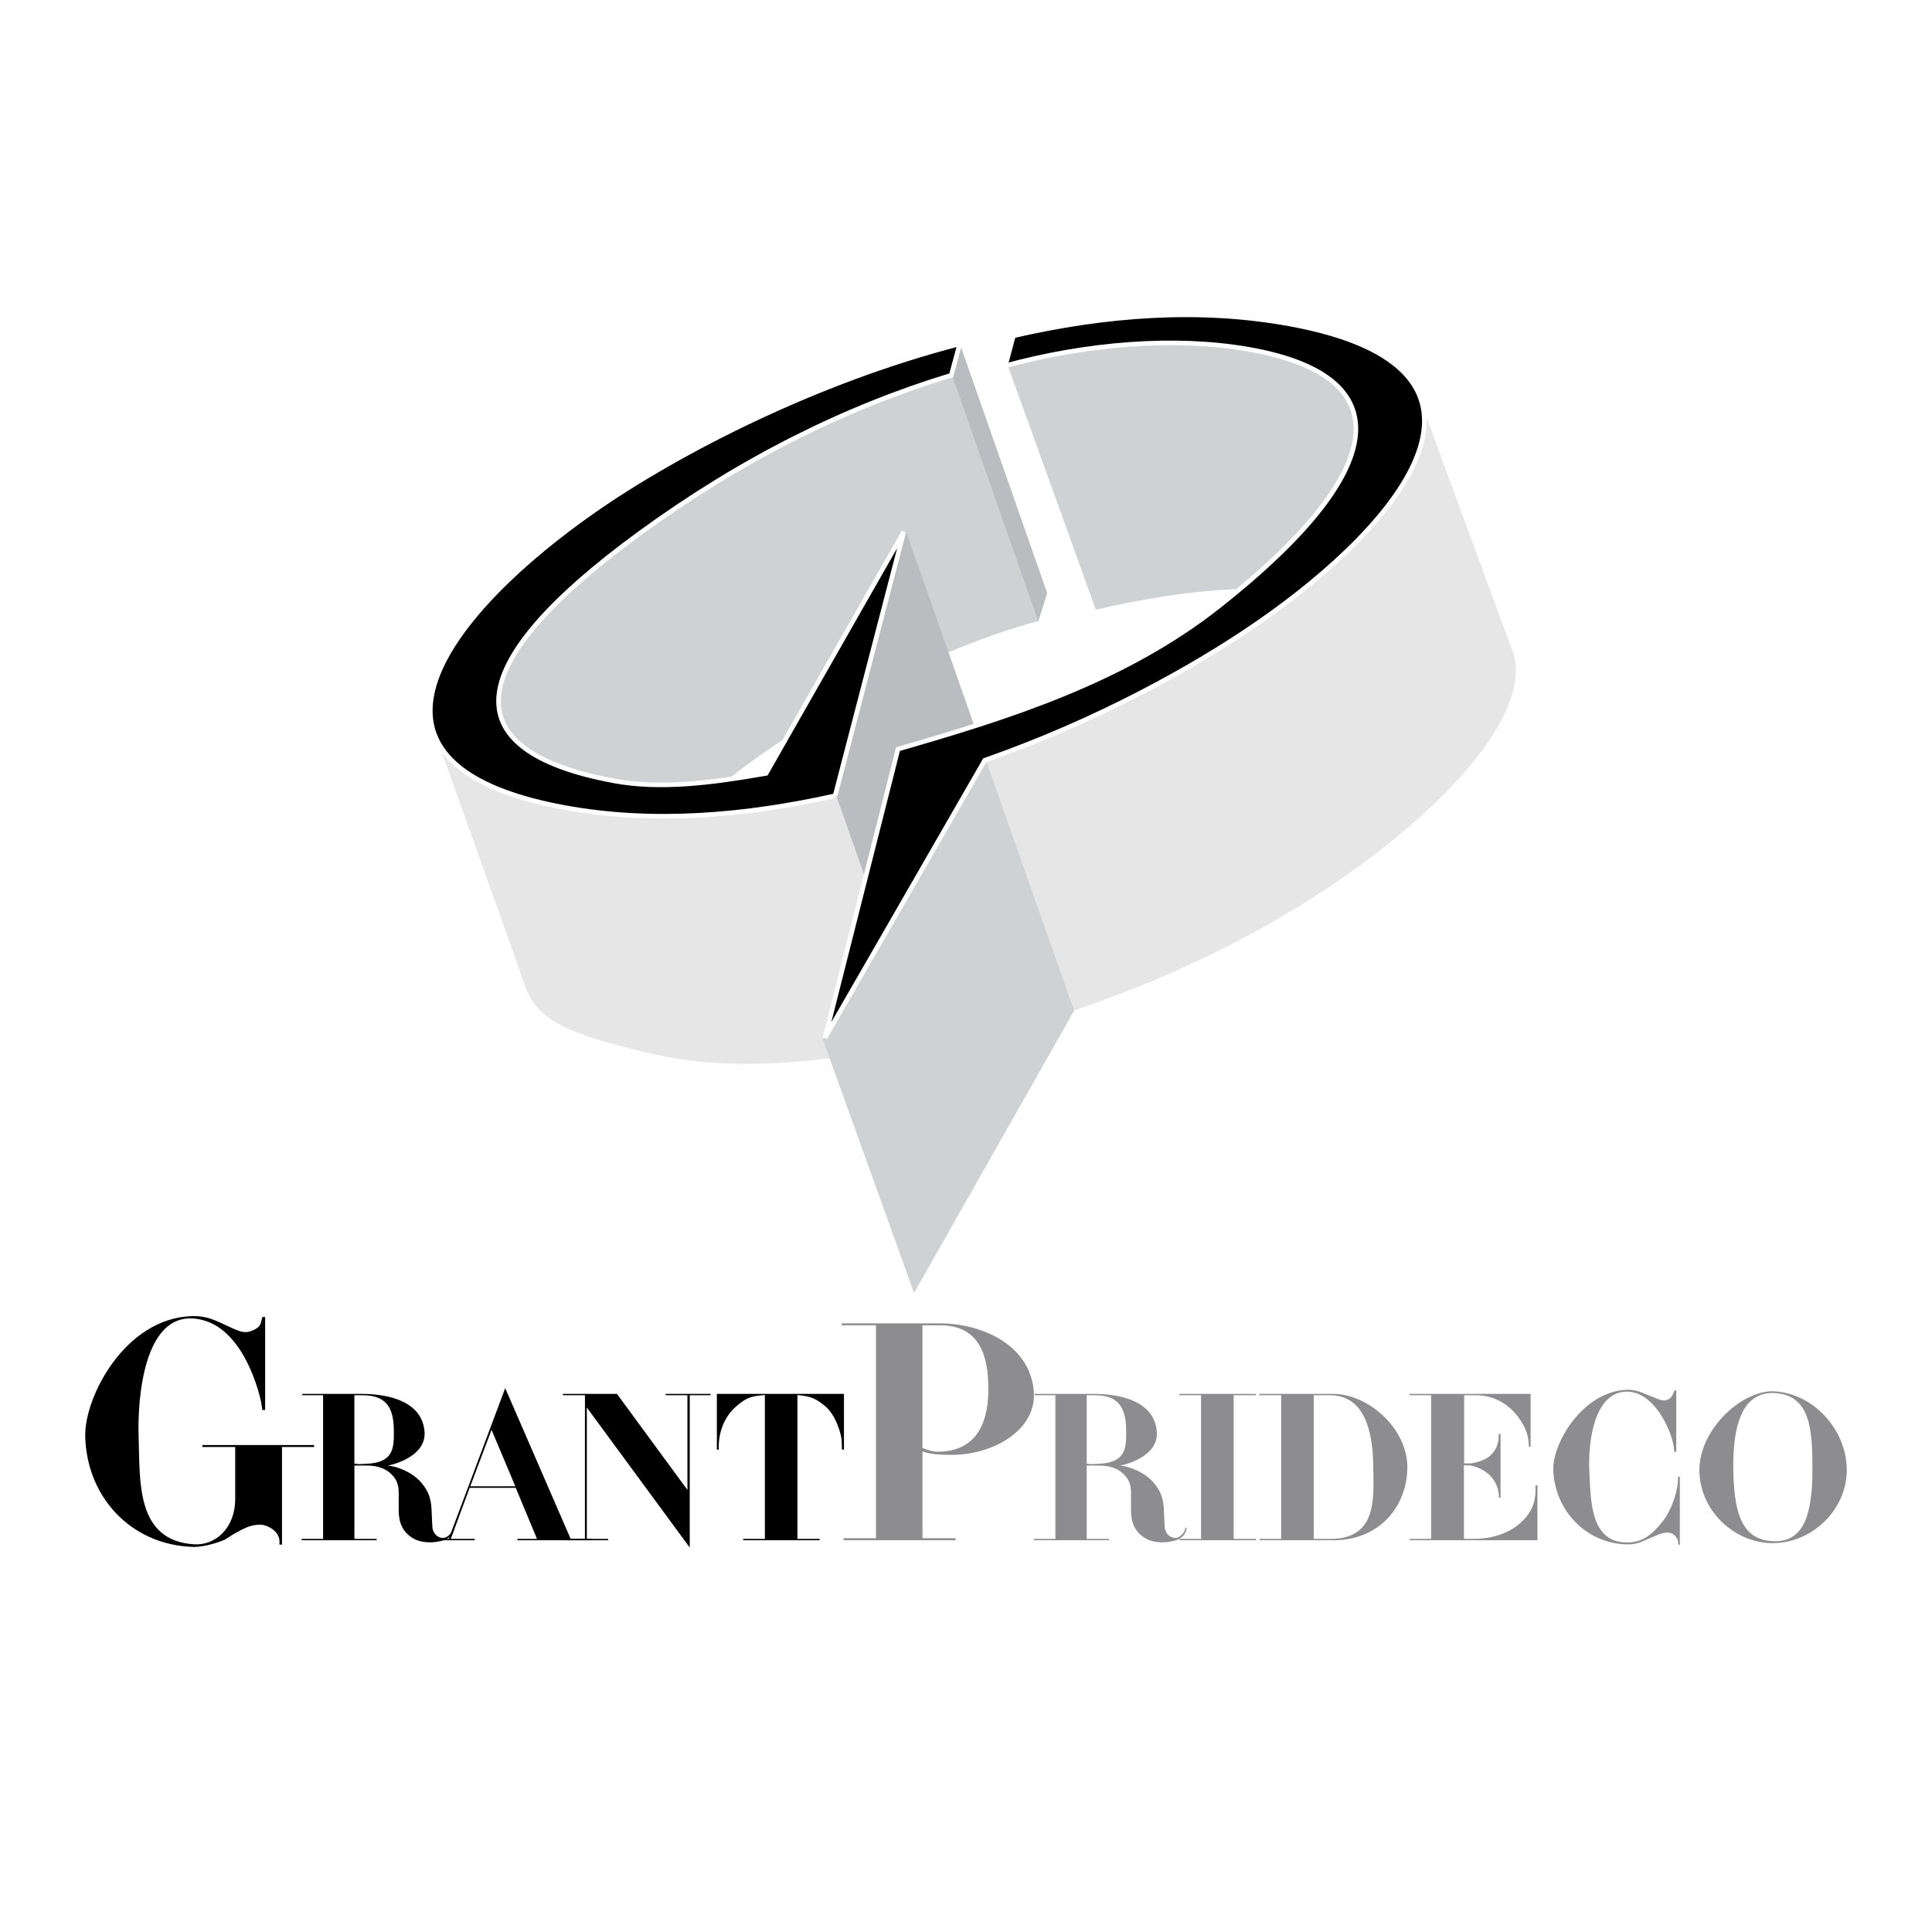
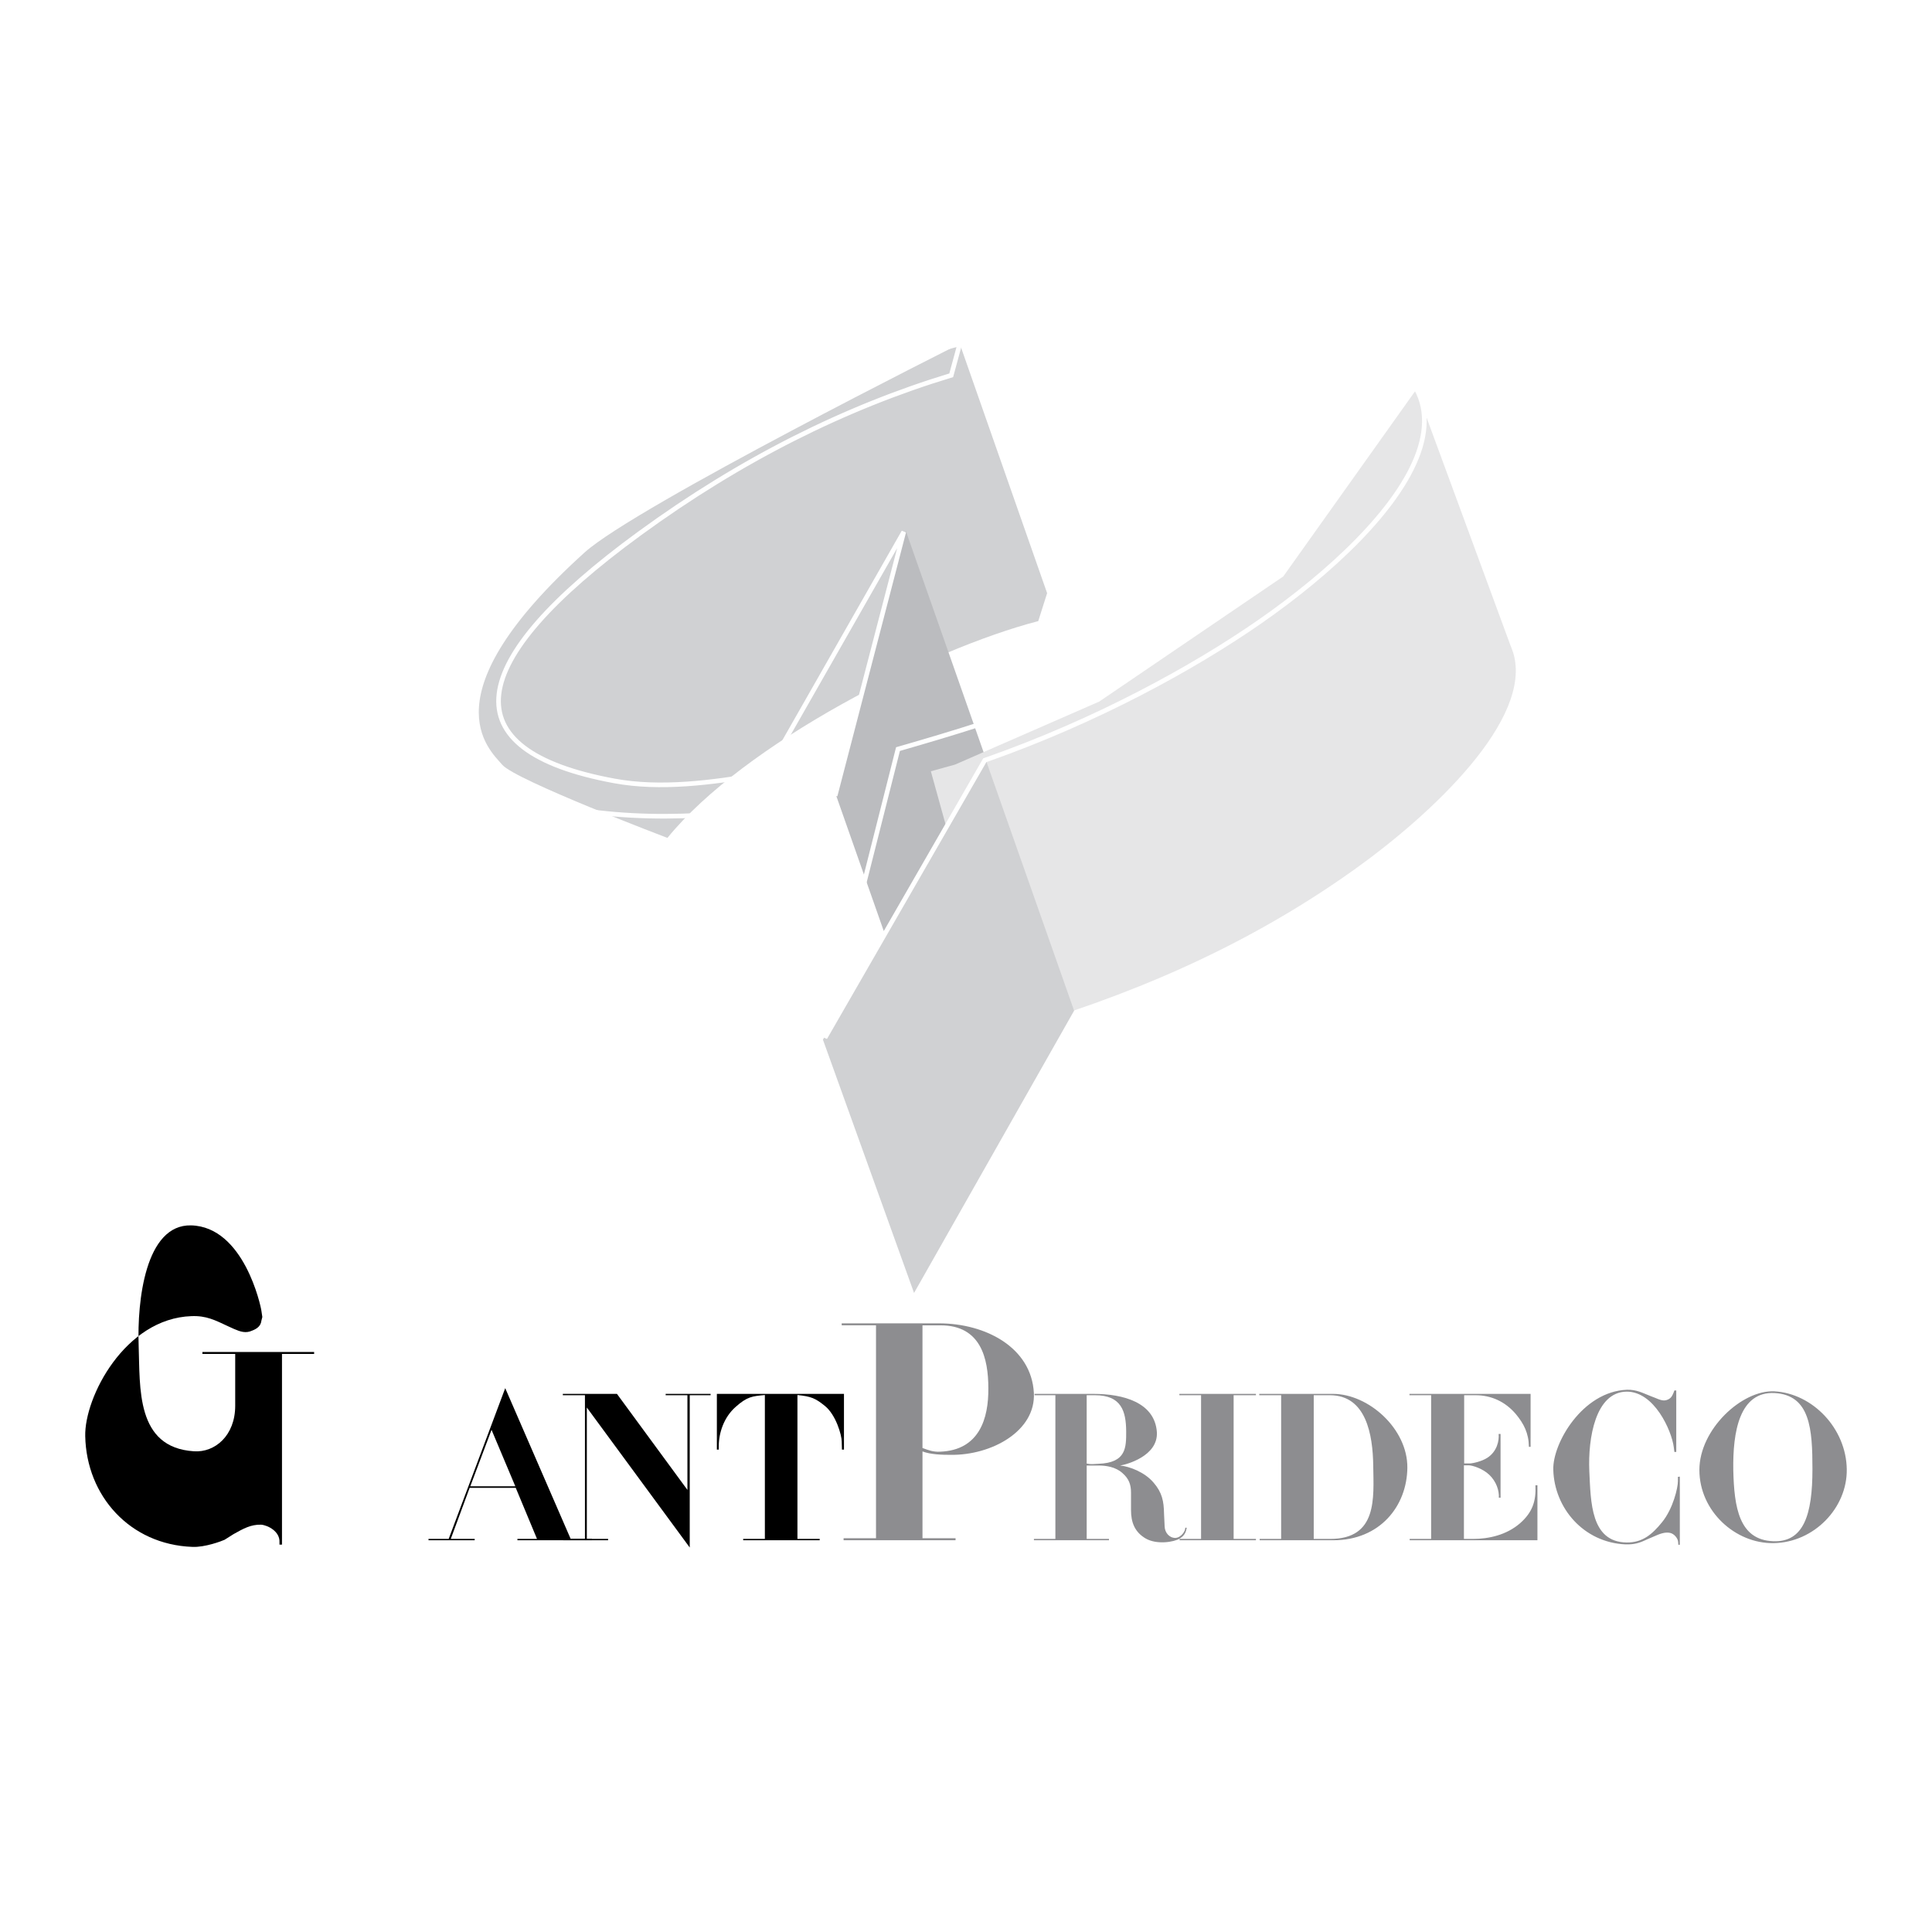
<svg xmlns="http://www.w3.org/2000/svg" width="2500" height="2500" viewBox="0 0 192.756 192.756">
  <path fill-rule="evenodd" clip-rule="evenodd" fill="#fff" d="M0 0h192.756v192.756H0V0z" />
  <path d="M66.589 83.598c7.67-9.432 26.231-18.842 36.997-21.63l.885-2.789-8.714-24.874s-32.315 16.193-37.43 20.813C42.514 69.402 48.781 74.749 50.108 76.3c1.328 1.552 16.481 7.298 16.481 7.298z" fill-rule="evenodd" clip-rule="evenodd" fill="#d0d1d3" />
-   <path fill-rule="evenodd" clip-rule="evenodd" fill="#bbbcbf" d="M95.757 34.304l-.785 3.11 8.614 24.553.885-2.789-8.714-24.874z" />
-   <path d="M136.182 46.083s5.779-4.047-1.938-9.797c-7.719-5.752-27.67-2.632-28.09-2.71-.424-.079-5.852 2.218-5.852 2.218l9.029 25.032c7.406-1.718 15.053-2.64 21.234-1.732l5.617-13.011z" fill-rule="evenodd" clip-rule="evenodd" fill="#d0d1d3" />
-   <path d="M28.134 144.367v9.738h-.25v-.227c.063-1.078-1.15-1.705-1.835-1.76-1.027-.027-1.774.396-2.739.936l-.904.57c-.311.141-1.964.766-3.211.709-6.234-.229-10.566-5.082-10.691-11.045-.093-3.889 3.958-11.75 10.598-11.977 1.497-.057 2.339.398 3.679 1.021l.561.256c.654.283 1.183.455 1.806.172.527-.201.871-.482.932-.994l.093-.369h.28v9.281h-.28l-.093-.625c-.062-.482-1.742-8.373-7.009-8.516-4.583-.113-5.394 7.578-5.237 11.979.154 4.201-.312 10.191 5.518 10.559 2.089.143 4.115-1.561 4.115-4.541v-5.168h-3.273v-.197H31.34v.197h-3.206v.001z" fill-rule="evenodd" clip-rule="evenodd" />
-   <path d="M39.296 142.783c0 1.592.041 3.162-2.765 3.26-.46.018-.733.074-1.174-.021V139.2h.817c2.683-.001 3.102 1.65 3.122 3.583zm6.044 9.639h-.146c.02.326-.4.979-.987 1.018-.631 0-1.05-.555-1.072-1.131l-.062-1.285c-.021-1.246-.19-2.105-1.028-3.086-.902-1.072-2.413-1.627-3.355-1.723.566-.078 3.817-.92 3.67-3.336-.21-2.951-3.335-3.812-6.331-3.812h-5.874v.133h2.08v14.336h-2.143v.133h7.487v-.133h-2.221v-7.32h1.215c.714 0 1.676.133 2.368.766.627.555.837 1.131.837 1.938v1.742c0 1.207.357 2.186 1.468 2.836 1.113.633 2.813.363 3.4 0 .588-.365.631-.807.694-1.076z" fill-rule="evenodd" clip-rule="evenodd" />
+   <path d="M28.134 144.367v9.738h-.25v-.227c.063-1.078-1.15-1.705-1.835-1.76-1.027-.027-1.774.396-2.739.936l-.904.57c-.311.141-1.964.766-3.211.709-6.234-.229-10.566-5.082-10.691-11.045-.093-3.889 3.958-11.75 10.598-11.977 1.497-.057 2.339.398 3.679 1.021l.561.256c.654.283 1.183.455 1.806.172.527-.201.871-.482.932-.994l.093-.369h.28h-.28l-.093-.625c-.062-.482-1.742-8.373-7.009-8.516-4.583-.113-5.394 7.578-5.237 11.979.154 4.201-.312 10.191 5.518 10.559 2.089.143 4.115-1.561 4.115-4.541v-5.168h-3.273v-.197H31.34v.197h-3.206v.001z" fill-rule="evenodd" clip-rule="evenodd" />
  <path d="M51.414 148.289H46.92l2.121-5.635 2.373 5.635zm7.644 5.383v-.133h-2.121l-6.531-15.043-5.643 15.043h-2.011v.133h4.608v-.133h-2.387l1.884-5.096h4.6l2.121 5.096h-1.955v.133h7.435z" fill-rule="evenodd" clip-rule="evenodd" />
  <path fill-rule="evenodd" clip-rule="evenodd" d="M68.815 139.199v15.197l-10.267-13.968v13.107h2.123v.133h-4.476v-.133h2.164v-14.336h-2.206v-.133h5.399l7.032 9.582v-9.449h-2.171v-.133h4.483v.133h-2.081zM84.002 144.627l-.021-.787c0-.67-.586-2.684-1.675-3.566-.943-.766-1.383-.957-2.745-1.092v14.357h2.221v.133h-7.634v-.133h2.163v-14.357c-1.24.115-1.765.152-2.919 1.188-1.177 1.037-1.681 2.607-1.681 3.912v.346h-.189v-5.561h12.681v5.561h-.201v-.001z" />
  <path d="M98.607 138.506c.029 2.979-.873 6.189-4.828 6.33-.684.029-1.121-.141-1.743-.369v-12.238h1.805c4.018 0 4.766 3.294 4.766 6.277zm4.541.451c-.248-4.484-4.76-6.928-9.494-6.928h-9.677v.199H87.4v21.244h-3.235v.199h11.171v-.199h-3.299v-8.664c.778.312 1.992.342 2.802.342 4.108.057 8.528-2.386 8.309-6.193z" fill-rule="evenodd" clip-rule="evenodd" fill="#8d8d90" />
  <path d="M112.359 142.783c0 1.592.041 3.162-2.766 3.26-.459.018-.732.074-1.174-.021V139.2h.818c2.683-.001 3.101 1.65 3.122 3.583zm6.043 9.639h-.148c.021.326-.398.979-.984 1.018-.631 0-1.053-.555-1.072-1.131l-.062-1.285c-.021-1.246-.189-2.105-1.029-3.086-.9-1.072-2.412-1.627-3.354-1.723.566-.078 3.814-.92 3.668-3.336-.211-2.951-3.334-3.812-6.328-3.812h-5.875v.133h2.078v14.336h-2.141v.133h7.488v-.133h-2.223v-7.32h1.217c.711 0 1.676.133 2.365.766.629.555.84 1.131.84 1.938v1.742c0 1.207.355 2.186 1.467 2.836 1.111.633 2.811.363 3.4 0 .588-.365.631-.807.693-1.076z" fill-rule="evenodd" clip-rule="evenodd" fill="#8d8d90" />
  <path fill-rule="evenodd" clip-rule="evenodd" fill="#8d8d90" d="M117.688 153.672v-.133h2.142v-14.338h-2.166v-.135h7.641v.135h-2.225v14.338h2.225v.133h-7.617zM137.008 146.238c.043 3.221.443 7.301-4.301 7.301h-1.635v-14.338h1.615c3.608 0 4.28 3.912 4.321 7.037zm3.404.209c.041-3.891-3.865-7.381-7.432-7.381h-7.344v.135h2.184v14.338h-2.143v.133h7.346c4.637 0 7.346-3.389 7.389-7.225zM140.643 153.672v-.133h2.141v-14.338h-2.162v-.135h12.086v5.285h-.168c-.02-1.365-.504-2.307-1.32-3.287-1.051-1.229-2.455-1.863-3.988-1.863h-1.152v6.805h.586c.252 0 1.154-.193 1.721-.559.984-.635 1.195-1.73 1.133-2.383h.191v6.363h-.17c.041-.707-.252-1.625-.965-2.295-.629-.594-1.637-.938-2.057-.938h-.463v7.344h.924c1.531 0 3.316-.381 4.68-1.566 1.238-1.09 1.609-2.219 1.531-3.787h.199v5.486h-12.747v.001zM167.449 154.123l-.021-.285c-.021-.346-.377-.805-.797-.9-.506-.115-1.049.096-1.639.363l-.672.287c-.756.365-1.281.518-2.143.496-4.178-.188-7.1-3.617-7.205-7.445-.084-2.625 2.9-7.814 7.352-7.984.967-.02 1.514.305 2.395.648l.4.154c.463.191.859.383 1.301.172.316-.152.42-.363.547-.67l.084-.23h.189v6.129h-.189l-.062-.498c-.211-1.609-1.934-5.553-4.727-5.516-3.066.059-3.844 4.596-3.695 7.947.148 3.045.127 7.047 3.717 7.105 1.596.018 2.561-.824 3.529-2.012 1.113-1.359 1.594-3.447 1.594-4.117v-.422l.189-.02v6.797h-.147v.001zM180.828 146.578c0 4.525-.861 7.322-3.928 7.189-3.383-.133-3.885-3.355-3.969-7.094-.062-3.797.607-7.861 4.115-7.688 3.573.191 3.782 3.622 3.782 7.593zm3.424 0c-.062-4.064-3.402-7.555-7.225-7.766-3.234-.152-7.479 3.795-7.479 7.842 0 4.123 3.592 7.361 7.395 7.305 4.053-.059 7.373-3.527 7.309-7.381z" />
-   <path d="M83.42 79.365l-17.282 1.409-6.961-.416c-.354.417-15.378-6.057-15.378-6.057S51.3 95.173 52.37 98.345c.093.275.205.549.337.814 1.461 2.941 4.789 4.209 12.186 5.943 8.723 2.043 18.153.789 27.09-1.207l-8.563-24.53z" fill-rule="evenodd" clip-rule="evenodd" fill="#e6e6e7" />
  <path fill-rule="evenodd" clip-rule="evenodd" fill="#bbbcbf" d="M90.375 52.966l10.746 30.581-12.947 9.344-4.754-13.526 6.955-26.399z" />
  <path d="M96.171 88.861s5.993 13.547 6.026 13.538c12.867-3.844 23.654-9 33.084-15.759 7.617-5.462 17.666-14.89 15.701-21.489-.082-.265-.291-.783-.291-.783l-9.389-25.501-13.266 18.641-18.371 12.491-14.376 6.281-2.417.671 3.299 11.91z" fill-rule="evenodd" clip-rule="evenodd" fill="#e6e6e7" />
  <path fill-rule="evenodd" clip-rule="evenodd" fill="#d0d1d3" d="M82.104 103.727l9.091 25.271 15.969-28.162-8.756-24.865-16.304 27.756z" />
-   <path d="M83.319 79.394c-8.937 1.996-18.178 2.798-26.988 1.176-24.061-4.429-11.118-19.882 3.055-29.721 8.394-5.827 22.065-12.852 36.371-16.544l-.851 3.137c-10.581 3.202-20.993 8.408-31.095 15.781-17.579 12.826-18.991 21.656-2.515 24.69 4.542.837 9.6.212 14.821-.698l.317-.054L90.17 53.063l-6.851 26.331zm-1.009 24.145L98.25 75.85l.312-.109c10.824-3.82 20.441-9.074 27.09-13.691 14.174-9.838 27.117-25.291 3.055-29.721-9.051-1.667-18.484-.94-27.646 1.185-.016.003 0 .158 0 .158l-.754 2.82c8.086-2.206 16.889-2.93 24.24-1.648 15.279 2.662 14.178 12.113-2.904 25.602-9.547 7.541-21.154 11.152-32.051 14.291l-7.282 28.802z" fill-rule="evenodd" clip-rule="evenodd" />
  <path d="M83.319 79.394c-8.937 1.996-18.178 2.798-26.988 1.176-24.061-4.429-11.118-19.882 3.055-29.721 8.394-5.827 22.065-12.852 36.37-16.544l-.851 3.137C84.324 40.644 73.912 45.85 63.81 53.223c-17.578 12.826-18.99 21.656-2.514 24.69 4.542.837 9.6.212 14.821-.698l.317-.054L90.17 53.063l-6.851 26.331m-1.009 24.145L98.25 75.85l.312-.109c10.824-3.82 20.441-9.074 27.09-13.691 14.174-9.838 27.117-25.291 3.055-29.721-9.051-1.667-18.484-.94-27.646 1.185-.016.003 0 .158 0 .158l-.754 2.82c8.086-2.206 16.889-2.93 24.24-1.648 15.279 2.662 14.178 12.113-2.904 25.602-9.547 7.541-21.154 11.152-32.051 14.291l-7.282 28.802z" fill="none" stroke="#fff" stroke-width=".461" stroke-miterlimit="2.613" />
</svg>